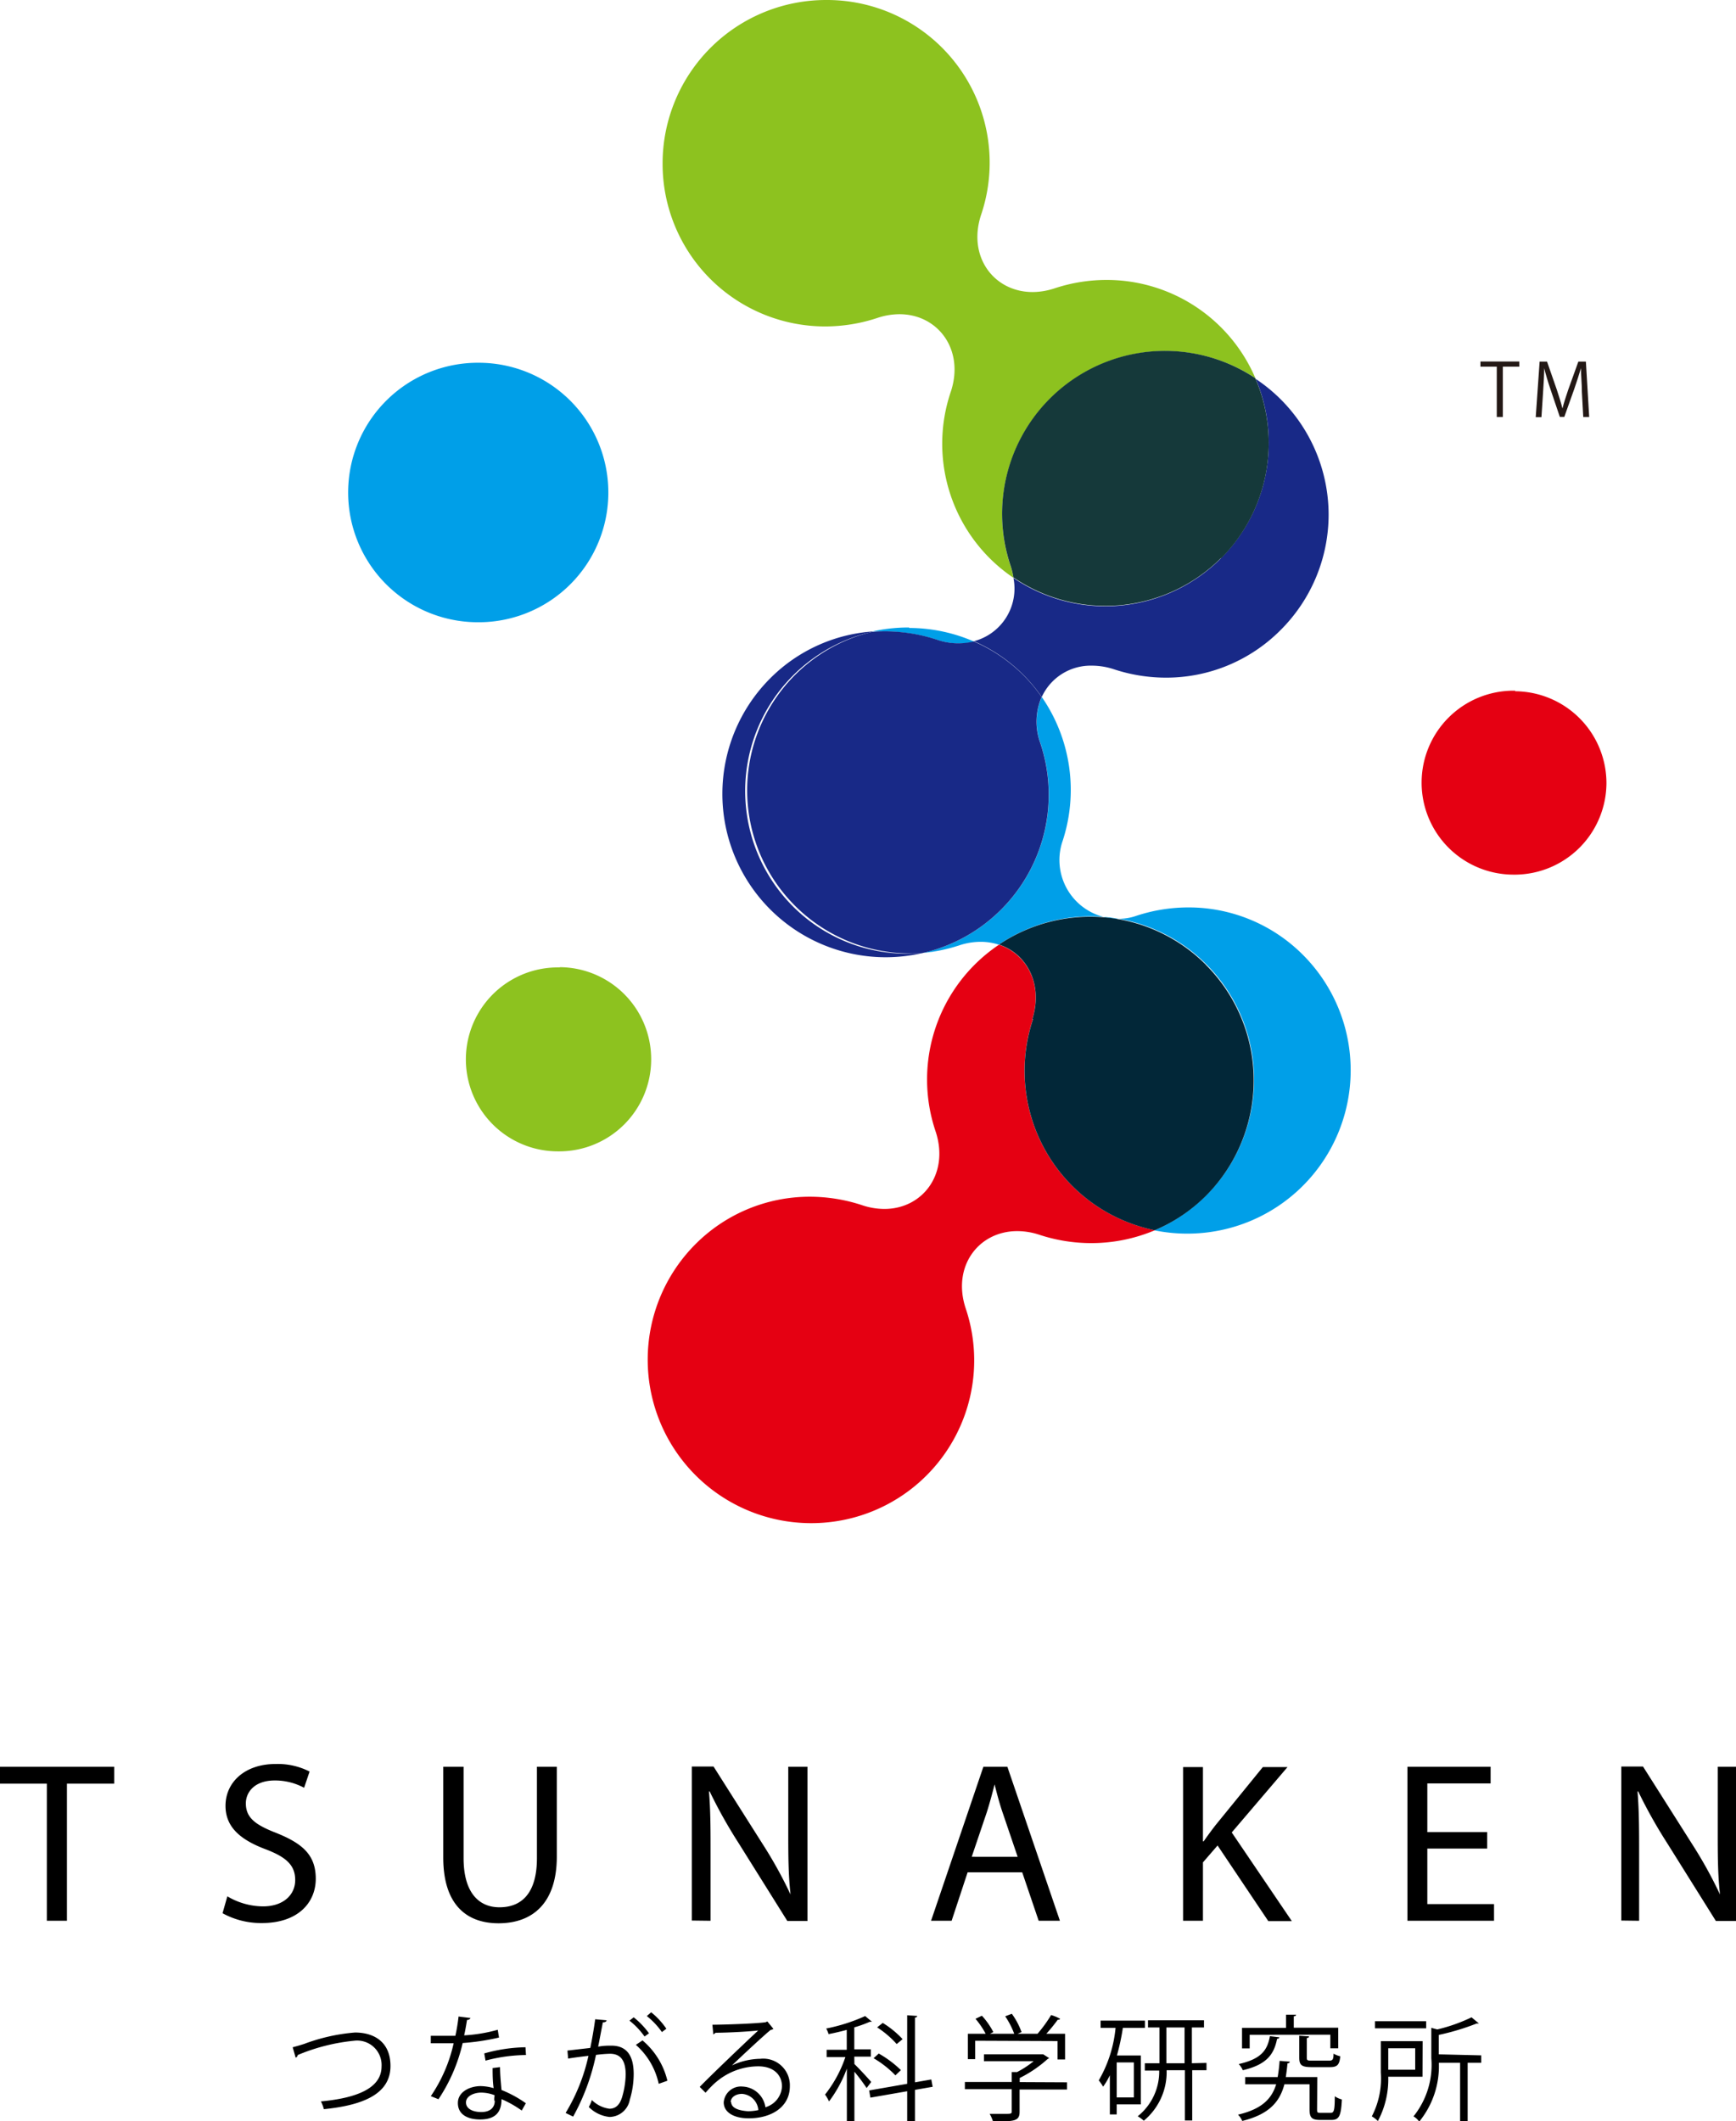
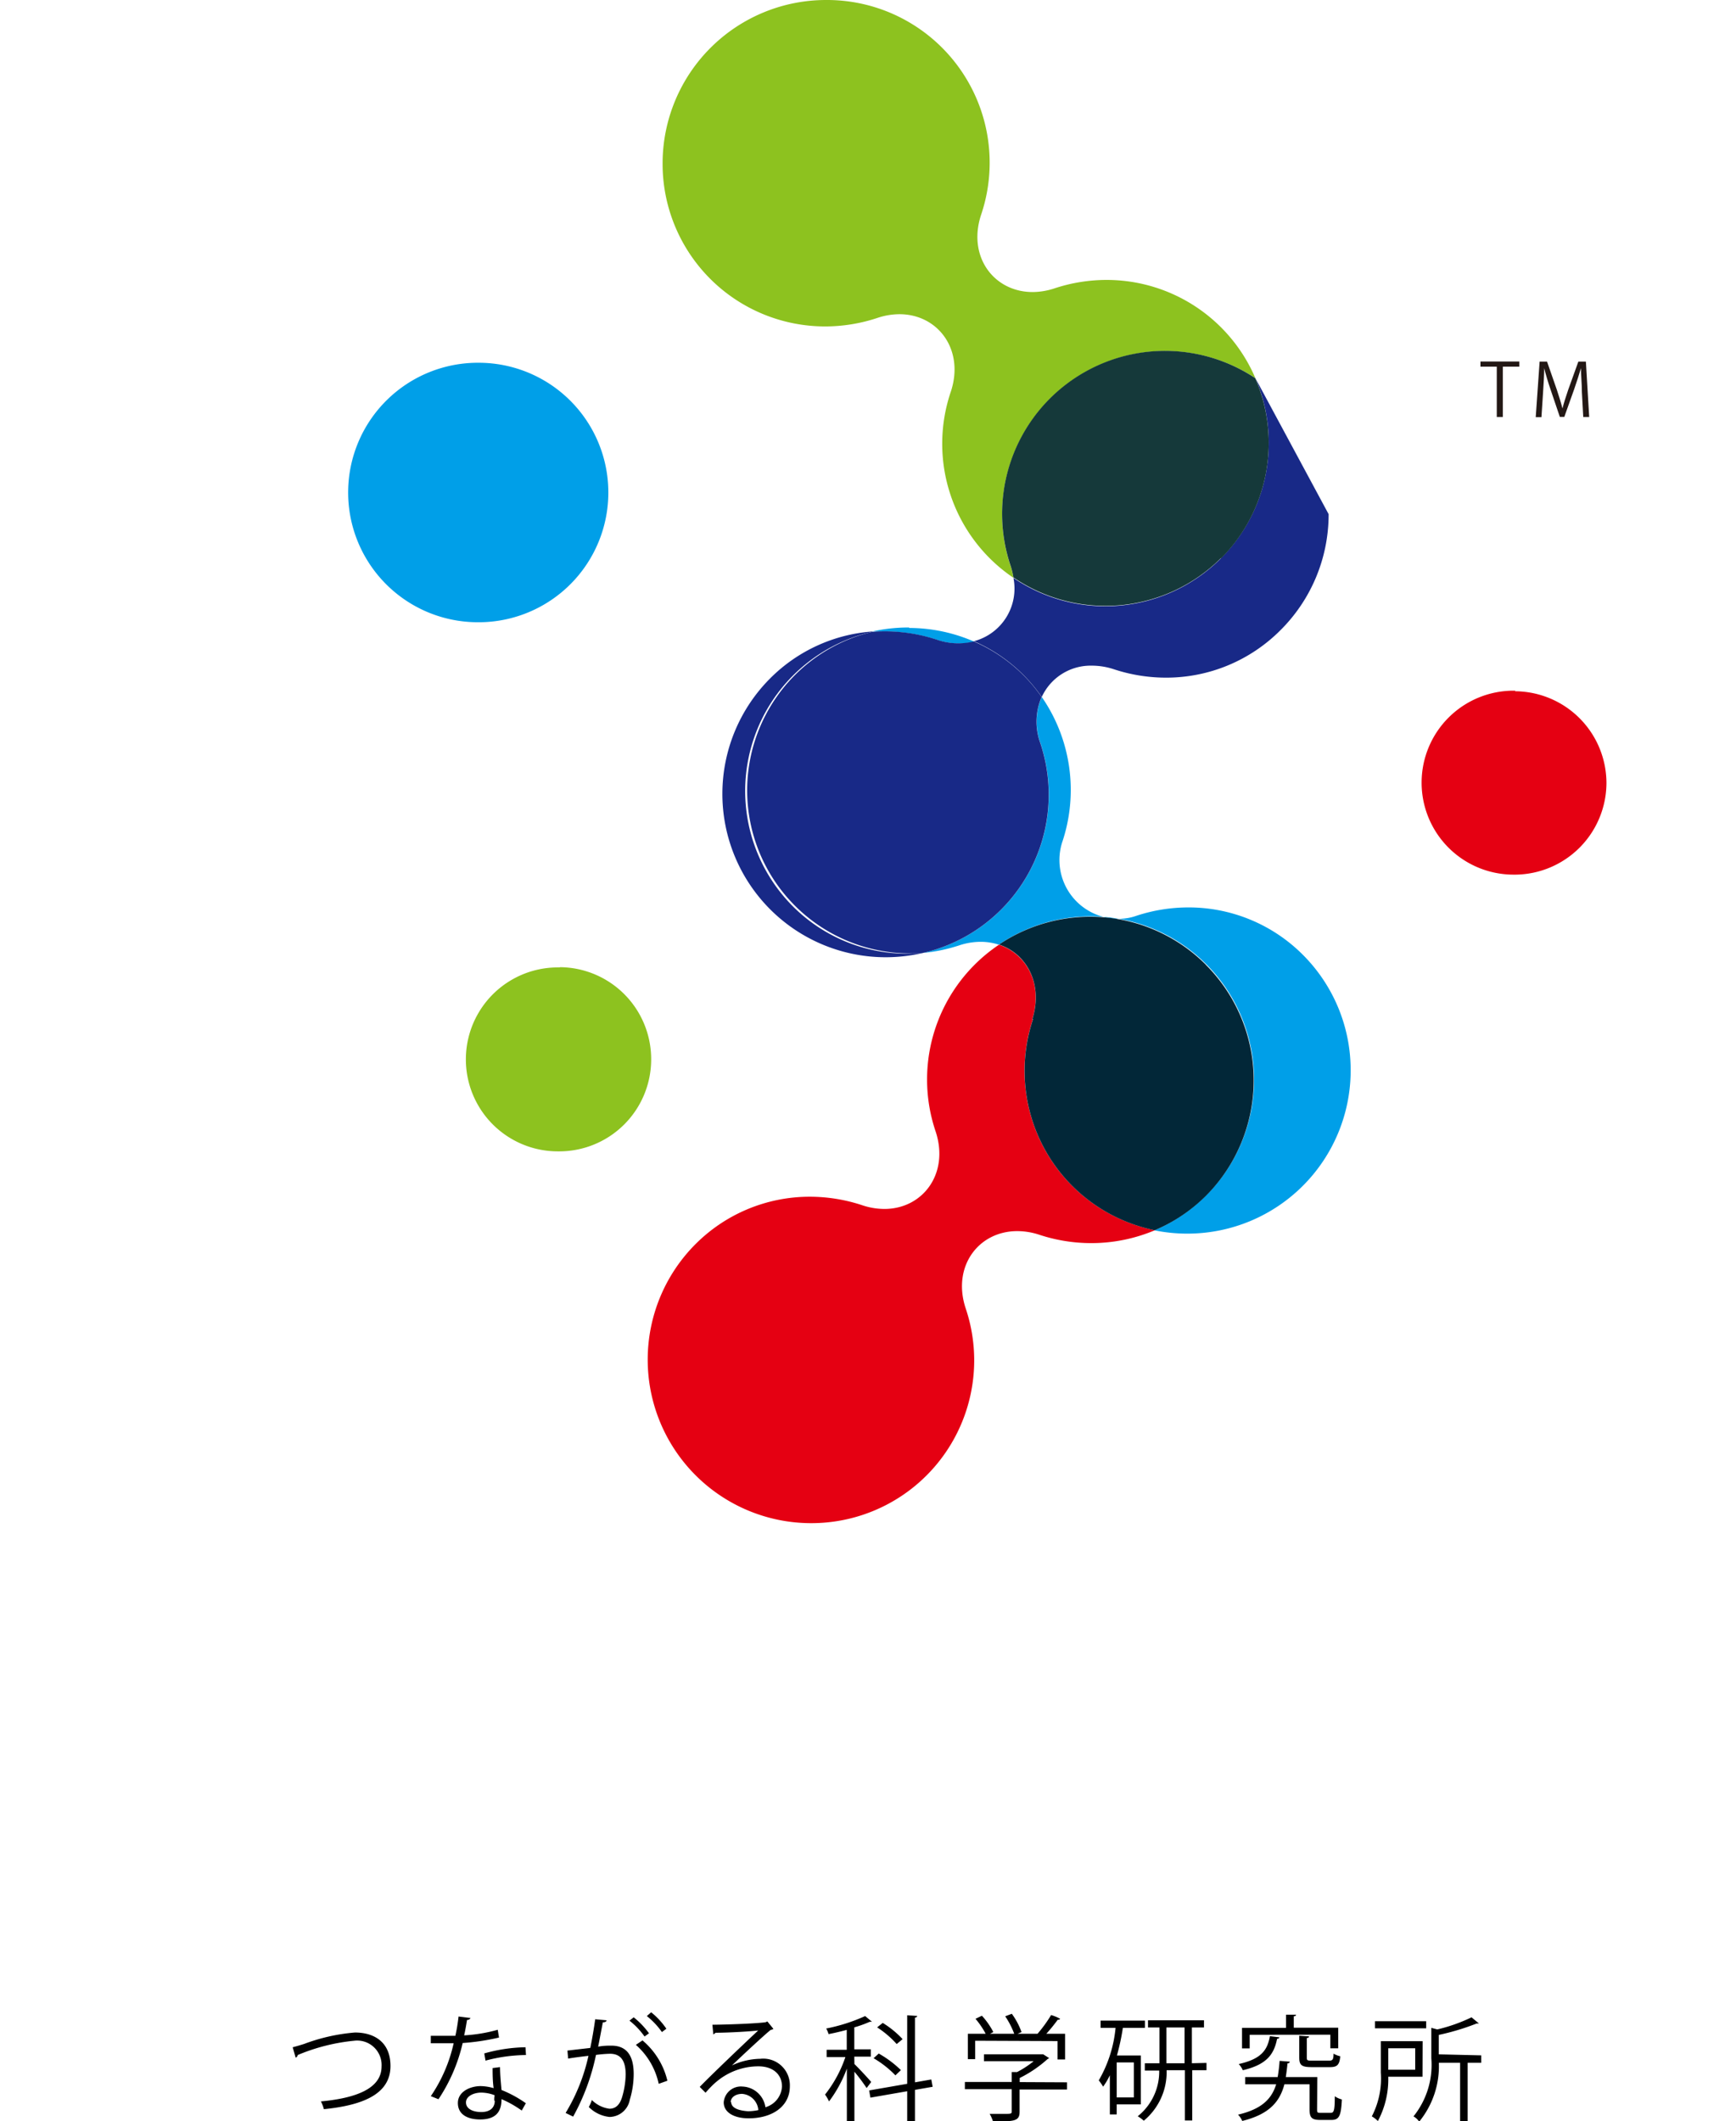
<svg xmlns="http://www.w3.org/2000/svg" viewBox="0 0 151.96 185.66">
  <title>つながる科学研究所株式会社</title>
  <g id="logoTsunakenSymbol">
    <path fill="#231815" d="M132.99 32.09h-1.44v4.41h-.53v-4.41h-1.43v-.45h3.4v.45zM139.11 36.5h-.52l-.12-2.19c0-.7-.09-1.6-.08-2.09-.16.55-.36 1.15-.59 1.83l-.87 2.44h-.39l-.81-2.39c-.24-.7-.42-1.32-.56-1.88 0 .59-.05 1.4-.1 2.15l-.14 2.14h-.5l.34-4.86h.65l.86 2.47c.2.61.36 1.12.49 1.63.12-.49.29-1 .5-1.63l.89-2.47h.66z" />
-     <path d="M109.89 33.1a14.3 14.3 0 0 1-21.18 17.48 4.76 4.76 0 0 1-3.46 5.54A14 14 0 0 1 91.19 61a4.71 4.71 0 0 1 4.39-2.74 6.17 6.17 0 0 1 1.91.31 14.57 14.57 0 0 0 4.58.74 14.11 14.11 0 0 0 10-4.14 14.28 14.28 0 0 0 4.23-10.07V45a14.29 14.29 0 0 0-6.4-11.85M76.34 55.27a14.08 14.08 0 0 0-8.92 4.1 14.3 14.3 0 0 0 10 24.41h.2a14.44 14.44 0 0 0 3.19-.38c-.46 0-.93.07-1.39.07a14.12 14.12 0 0 1-10-4.13 14.29 14.29 0 0 1 7-24.06" fill="#182987" />
+     <path d="M109.89 33.1a14.3 14.3 0 0 1-21.18 17.48 4.76 4.76 0 0 1-3.46 5.54A14 14 0 0 1 91.19 61a4.71 4.71 0 0 1 4.39-2.74 6.17 6.17 0 0 1 1.91.31 14.57 14.57 0 0 0 4.58.74 14.11 14.11 0 0 0 10-4.14 14.28 14.28 0 0 0 4.23-10.07V45M76.34 55.27a14.08 14.08 0 0 0-8.92 4.1 14.3 14.3 0 0 0 10 24.41h.2a14.44 14.44 0 0 0 3.19-.38c-.46 0-.93.07-1.39.07a14.12 14.12 0 0 1-10-4.13 14.29 14.29 0 0 1 7-24.06" fill="#182987" />
    <path d="M79.57 54.92h-.13a14.37 14.37 0 0 0-3.09.35h1.11a14.54 14.54 0 0 1 4.59.74 6.08 6.08 0 0 0 1.86.31H84a5.27 5.27 0 0 0 1.28-.16 14.29 14.29 0 0 0-5.68-1.2M91.19 61a5.44 5.44 0 0 0-.13 4 14.22 14.22 0 0 1-10.25 18.4 14.47 14.47 0 0 0 3.19-.67 5.94 5.94 0 0 1 1.84-.3 5.07 5.07 0 0 1 1.59.25 14.3 14.3 0 0 1 18.09 22 14.07 14.07 0 0 1-4.47 3 14.41 14.41 0 0 0 2.84.29h.11a14.29 14.29 0 0 0 14.23-14.25v-.09a14.27 14.27 0 0 0-4.19-10.07 14.11 14.11 0 0 0-10-4.14 14.56 14.56 0 0 0-4.59.74 4.4 4.4 0 0 1-1.48.25 5.14 5.14 0 0 1-5-6.67A14.32 14.32 0 0 0 91.19 61" fill="#009fe8" />
    <path d="M72.31 0A14.31 14.31 0 0 0 58 14.21v.2a14.23 14.23 0 0 0 14.23 14.16 14.53 14.53 0 0 0 4.59-.75 6.14 6.14 0 0 1 1.91-.32c3.37 0 5.7 3.09 4.51 6.75a14.16 14.16 0 0 0 5.47 16.32 6.59 6.59 0 0 0-.24-1 14.28 14.28 0 0 1 21.42-16.47 14.16 14.16 0 0 0-13-8.6 14.54 14.54 0 0 0-4.59.74 6.19 6.19 0 0 1-1.91.32c-3.37 0-5.71-3.07-4.52-6.73A14.24 14.24 0 0 0 72.31 0" fill="#8dc21f" />
    <path d="M87.45 82.68a14.2 14.2 0 0 0-5.54 16.38c1.19 3.66-1.13 6.75-4.5 6.75a6.15 6.15 0 0 1-1.92-.32 14.59 14.59 0 0 0-4.6-.75 14.12 14.12 0 0 0-10 4.14 14.31 14.31 0 0 0 10 24.43h.23a14.25 14.25 0 0 0 13.4-18.83c-1.19-3.66 1.15-6.73 4.52-6.73a6.17 6.17 0 0 1 1.91.31 14.5 14.5 0 0 0 4.57.74 14.29 14.29 0 0 0 5.58-1.13 14.23 14.23 0 0 1-10.67-18.5l-.09.09c1-3.07-.44-5.76-2.9-6.58" fill="#e50012" />
    <path d="M41.9 31.75a11.35 11.35 0 0 0-.14 22.71H42a11.35 11.35 0 0 0 11.25-11.35A11.35 11.35 0 0 0 41.9 31.75" fill="#009fe8" />
    <path d="M132.64 60.45h-.12a8.05 8.05 0 0 0-.06 16.1h.23a8.05 8.05 0 0 0 7.93-8 8.05 8.05 0 0 0-8-8.05" fill="#e50012" />
    <path d="M49 84.67h-.17a8.05 8.05 0 0 0 0 16.1H49a8.05 8.05 0 0 0 8-8v-.12a8.05 8.05 0 0 0-8-8" fill="#8dc21f" />
    <path d="M106.88 48.88a14.3 14.3 0 0 0 3-15.78 14.26 14.26 0 0 0-21.41 16.44 6.61 6.61 0 0 1 .24 1 14.3 14.3 0 0 0 18.17-1.7" fill="#15393a" />
    <path d="M91.05 65a5.44 5.44 0 0 1 .13-4 14 14 0 0 0-5.94-4.86 5.69 5.69 0 0 1-3.19-.14 14.54 14.54 0 0 0-5.71-.7 14.27 14.27 0 0 0 4.47 28.1A14.22 14.22 0 0 0 91.05 65" fill="#182987" />
    <path d="M105.55 84.43a14.3 14.3 0 0 0-18.1-1.76c2.46.81 3.89 3.51 2.9 6.58l.09-.09a14.23 14.23 0 0 0 10.64 18.51 14.06 14.06 0 0 0 4.47-3 14.3 14.3 0 0 0 0-20.23" fill="#022738" />
  </g>
  <path id="logoTsunakenTxtJp" d="M120.36 176.9v.62h4.48v-.62zm5.58 2.9v-1.7a20.75 20.75 0 0 0 3.32-1h.2l-.65-.54a14.45 14.45 0 0 1-3 1.06l-.52-.14v2.67a7.18 7.18 0 0 1-1.56 5.08 1.58 1.58 0 0 1 .5.46 7.68 7.68 0 0 0 1.72-5.15h1.86v5.19h.66v-5.19h1.19v-.65zm-2.06 1.35h-2.36v-1.88h2.36zm.65-2.5h-3.66v2.76a7.18 7.18 0 0 1-.79 3.82 2.2 2.2 0 0 1 .53.41 7.75 7.75 0 0 0 .91-3.88h3zm-9.22 3.14h-2.76q.09-.57.15-1.2c.12 0 .2-.07.2-.15l-.89-.07a14.18 14.18 0 0 1-.17 1.42H109v.63h2.71c-.39 1.27-1.25 2.17-3.34 2.66a1.78 1.78 0 0 1 .37.55c2.39-.59 3.29-1.7 3.69-3.21h2.2v2.2c0 .73.21.92.92.92h1c.67 0 .84-.35.91-1.79a1.94 1.94 0 0 1-.62-.28c0 1.26-.08 1.45-.36 1.45h-.87c-.27 0-.32 0-.32-.3zm-4.15-3.58c-.22 1.24-.77 2-2.73 2.44a1.89 1.89 0 0 1 .36.54c2.15-.5 2.74-1.45 3-2.75.12 0 .19-.06.2-.13zm2.57 1.87c0 .67.21.84 1.09.84h1.6c.63 0 .83-.2.9-.95a2.2 2.2 0 0 1-.59-.23c0 .53-.09.61-.38.61h-1.47c-.42 0-.49 0-.49-.27v-1.71c.14 0 .19-.07.2-.14l-.86-.06zm2.72-2v1.19h.69v-1.8h-3.89v-1c.14 0 .19-.07.2-.14h-.88v1.15h-3.85v1.8h.67v-1.19zm-18.7 5.49v-3.06h1.5v3.06zm2.11-3.67h-2.09a20.3 20.3 0 0 0 .52-2.42h1.93v-.63h-3.88v.63h1.31a11.26 11.26 0 0 1-1.47 4.6 4.14 4.14 0 0 1 .38.55 6 6 0 0 0 .59-1v3.43h.6v-.88h2.11zm2.24-2.45h1.59v3.13h-1.59zm2.23 3.13v-3.13h1.06v-.63h-4.9v.63h1v3.13h-1.28v.64h1.26a5 5 0 0 1-1.88 4 3.16 3.16 0 0 1 .53.39 5.52 5.52 0 0 0 2-4.42h1.6v4.4h.64v-4.4h1.25v-.64zm-15.07 1.65v-.36a10.76 10.76 0 0 0 2.43-1.65l.15-.09-.52-.33h-5.19v.6h4.35a8.25 8.25 0 0 1-1.45.95h-.47v.87h-4.1v.63h4.1v1.94c0 .22-.07.22-.65.22h-1.28a3.16 3.16 0 0 1 .29.66c1.85 0 2.33 0 2.33-.85v-1.94h4.15v-.63zm3.31-3.59v1.61h.66V178h-1.64a15 15 0 0 0 1-1.23.2.2 0 0 0 .21-.08 4 4 0 0 0-.79-.33 12.2 12.2 0 0 1-1.19 1.64h-1.75l.35-.15a6.42 6.42 0 0 0-.85-1.6l-.58.22a7.2 7.2 0 0 1 .79 1.53h-2.12l.29-.15a6.52 6.52 0 0 0-1-1.43l-.56.27a7.23 7.23 0 0 1 .89 1.31h-1.56v2.22h.64v-1.61zm-16.1 1.5a8.82 8.82 0 0 1 1.91 1.5l.48-.46a9.41 9.41 0 0 0-1.94-1.45zm.31-2.7a8.28 8.28 0 0 1 1.71 1.46l.52-.43a8.28 8.28 0 0 0-1.74-1.42zm4.74 4.56l-1.43.25v-5.67c.13 0 .19-.07.2-.14l-.88-.06v6l-3.33.58.11.63 3.22-.56v2.63h.68v-2.75l1.55-.27zm-6.74-2h1.45v-.64h-1.45v-1.92a10.88 10.88 0 0 0 1.36-.49h.19l-.6-.5a15.39 15.39 0 0 1-3.41 1.09 2.26 2.26 0 0 1 .21.49c.52-.1 1.07-.23 1.59-.37v1.74h-1.76v.64H74a10.92 10.92 0 0 1-1.78 3.28 3.92 3.92 0 0 1 .35.6 11.26 11.26 0 0 0 1.56-2.87v4.69h.66v-4.42a16.36 16.36 0 0 1 1.07 1.43l.4-.53c-.2-.25-1.16-1.28-1.47-1.57zm-10.82 4c0-.46.46-.74 1-.74a1.54 1.54 0 0 1 1.42 1.42 4.37 4.37 0 0 1-.91.1c-.68-.05-1.47-.22-1.47-.83zm.11-3.23c.78-.75 2.68-2.53 3.39-3.11a.48.48 0 0 0 .24-.09l-.53-.65-.15.07c-.73.11-3.31.21-4.66.22l.08.85.21-.15c1.14 0 3.14-.12 3.72-.2-1.36 1.27-4.22 4-5.12 4.94l.51.51c.27-.31.66-.73 1-1a5.69 5.69 0 0 1 3.63-1.31c1.26 0 2.06.69 2.06 1.77a2 2 0 0 1-1.45 1.81 2.11 2.11 0 0 0-2-1.81 1.51 1.51 0 0 0-1.65 1.38c0 .88.89 1.4 2.19 1.4 2 0 3.6-1 3.6-2.81a2.33 2.33 0 0 0-2.59-2.4 6.06 6.06 0 0 0-2.48.58zm-5.65 1.34a6.62 6.62 0 0 0-2.18-3.53l-.58.39a6.29 6.29 0 0 1 2 3.41zm-6.32-5.38c-.12.88-.28 1.78-.43 2.51l-2 .23.06.7c.54-.09 1.27-.18 1.78-.24a16.35 16.35 0 0 1-2 5l.66.32a19.17 19.17 0 0 0 2-5.4 11.51 11.51 0 0 1 1.22-.1c1 0 1.37.67 1.38 1.81a7.54 7.54 0 0 1-.32 2c-.2.64-.54 1-1.11 1a2.68 2.68 0 0 1-1.53-.76 3.75 3.75 0 0 1-.27.61 3 3 0 0 0 1.81.87 1.83 1.83 0 0 0 1.78-1.51 7.79 7.79 0 0 0 .34-2.24c0-1.5-.52-2.51-2-2.49-.25 0-.66 0-1.11.09.12-.6.3-1.57.41-2.13.19 0 .31-.06.33-.18zm3 .12a6.66 6.66 0 0 1 1.32 1.39l.39-.28a7 7 0 0 0-1.34-1.4zm1.52-.4a6.7 6.7 0 0 1 1.32 1.4l.39-.29a6.54 6.54 0 0 0-1.33-1.44zM46 179.18a14 14 0 0 0-3.61.54l.11.63a14.26 14.26 0 0 1 3.54-.49zm-5.86-2.69a16.53 16.53 0 0 1-.28 1.69h-2.15v.65h2a13.31 13.31 0 0 1-2 4.63l.67.27a14.83 14.83 0 0 0 2.12-4.92 20.11 20.11 0 0 0 3.18-.48l-.11-.68a13.78 13.78 0 0 1-2.94.49c.09-.39.18-.91.25-1.35a.33.33 0 0 0 .31-.17zm3.17 7.36c0 .66-.46 1-1.18 1s-1.34-.27-1.34-.84.72-.86 1.32-.86a3.34 3.34 0 0 1 1.19.23c-.04.16-.04.31-.04.47zm-.19-2.85c0 .47 0 1.12.09 1.76a4.27 4.27 0 0 0-1.13-.18c-.92 0-2 .48-2 1.48s.84 1.44 1.95 1.44c1.47 0 1.87-.78 1.87-1.78a9.44 9.44 0 0 1 1.77 1l.36-.64a10.2 10.2 0 0 0-2.13-1.16c-.06-.69-.12-1.24-.13-2zm-17.24-.91a.27.27 0 0 0 .18-.23 17 17 0 0 1 4.94-1.25 2.14 2.14 0 0 1 2.4 2.25c0 1.93-2.22 2.77-5.31 3.06a3.23 3.23 0 0 1 .26.68c3.38-.34 5.83-1.3 5.83-3.78 0-2.1-1.43-2.93-3.11-2.93a16.41 16.41 0 0 0-4.45 1c-.47.15-.8.24-1 .29z" />
-   <path id="logoTsunakenTxtEn" d="M143.48 168.11v-5.76c0-2.24 0-3.86-.14-5.56h.06a42.8 42.8 0 0 0 2.52 4.5l4.28 6.84h1.8v-13.5h-1.64v5.64c0 2.1 0 3.74.2 5.54a38.17 38.17 0 0 0-2.42-4.38l-4.32-6.82h-1.9v13.48zm-13.3-7.76h-5.24v-4.26h5.54v-1.46h-7.28v13.48h7.58v-1.46h-5.84v-4.86h5.24zm-26.62 7.76h1.74V163l1.28-1.48 4.44 6.62h2.06l-5.26-7.76 4.88-5.72h-2.16l-4.12 5.06a34 34 0 0 0-1.06 1.44h-.06v-6.5h-1.74zm-18.5-5.6l1.32-3.9c.26-.82.48-1.64.68-2.44.2.78.4 1.58.7 2.46l1.32 3.88zm4.42 1.36l1.44 4.24h1.86l-4.6-13.48h-2.1l-4.58 13.48h1.8l1.4-4.24zm-27.28 4.24v-5.76c0-2.24 0-3.86-.14-5.56h.06a42.8 42.8 0 0 0 2.52 4.5l4.28 6.84h1.76v-13.5H69v5.64c0 2.1 0 3.74.2 5.54a38.17 38.17 0 0 0-2.42-4.38l-4.32-6.82h-1.9v13.48zm-23.4-13.48v7.94c0 4.18 2.08 5.76 4.84 5.76 2.92 0 5.1-1.7 5.1-5.84v-7.86H47v8c0 3-1.28 4.3-3.28 4.3-1.8 0-3.14-1.28-3.14-4.3v-8zm-19.32 12.82a7 7 0 0 0 3.44.86c3.18 0 4.72-1.8 4.72-3.88s-1.16-3.08-3.44-4c-1.86-.72-2.68-1.34-2.68-2.6 0-.92.7-2 2.54-2a5.37 5.37 0 0 1 2.56.64l.48-1.42a6.13 6.13 0 0 0-3-.66c-2.62 0-4.36 1.56-4.36 3.66 0 1.9 1.36 3 3.56 3.82 1.82.7 2.54 1.42 2.54 2.68s-1 2.3-2.82 2.3a6.17 6.17 0 0 1-3.12-.88zm-15.38.66h1.76v-12H10v-1.48H0v1.48h4.1z" />
</svg>